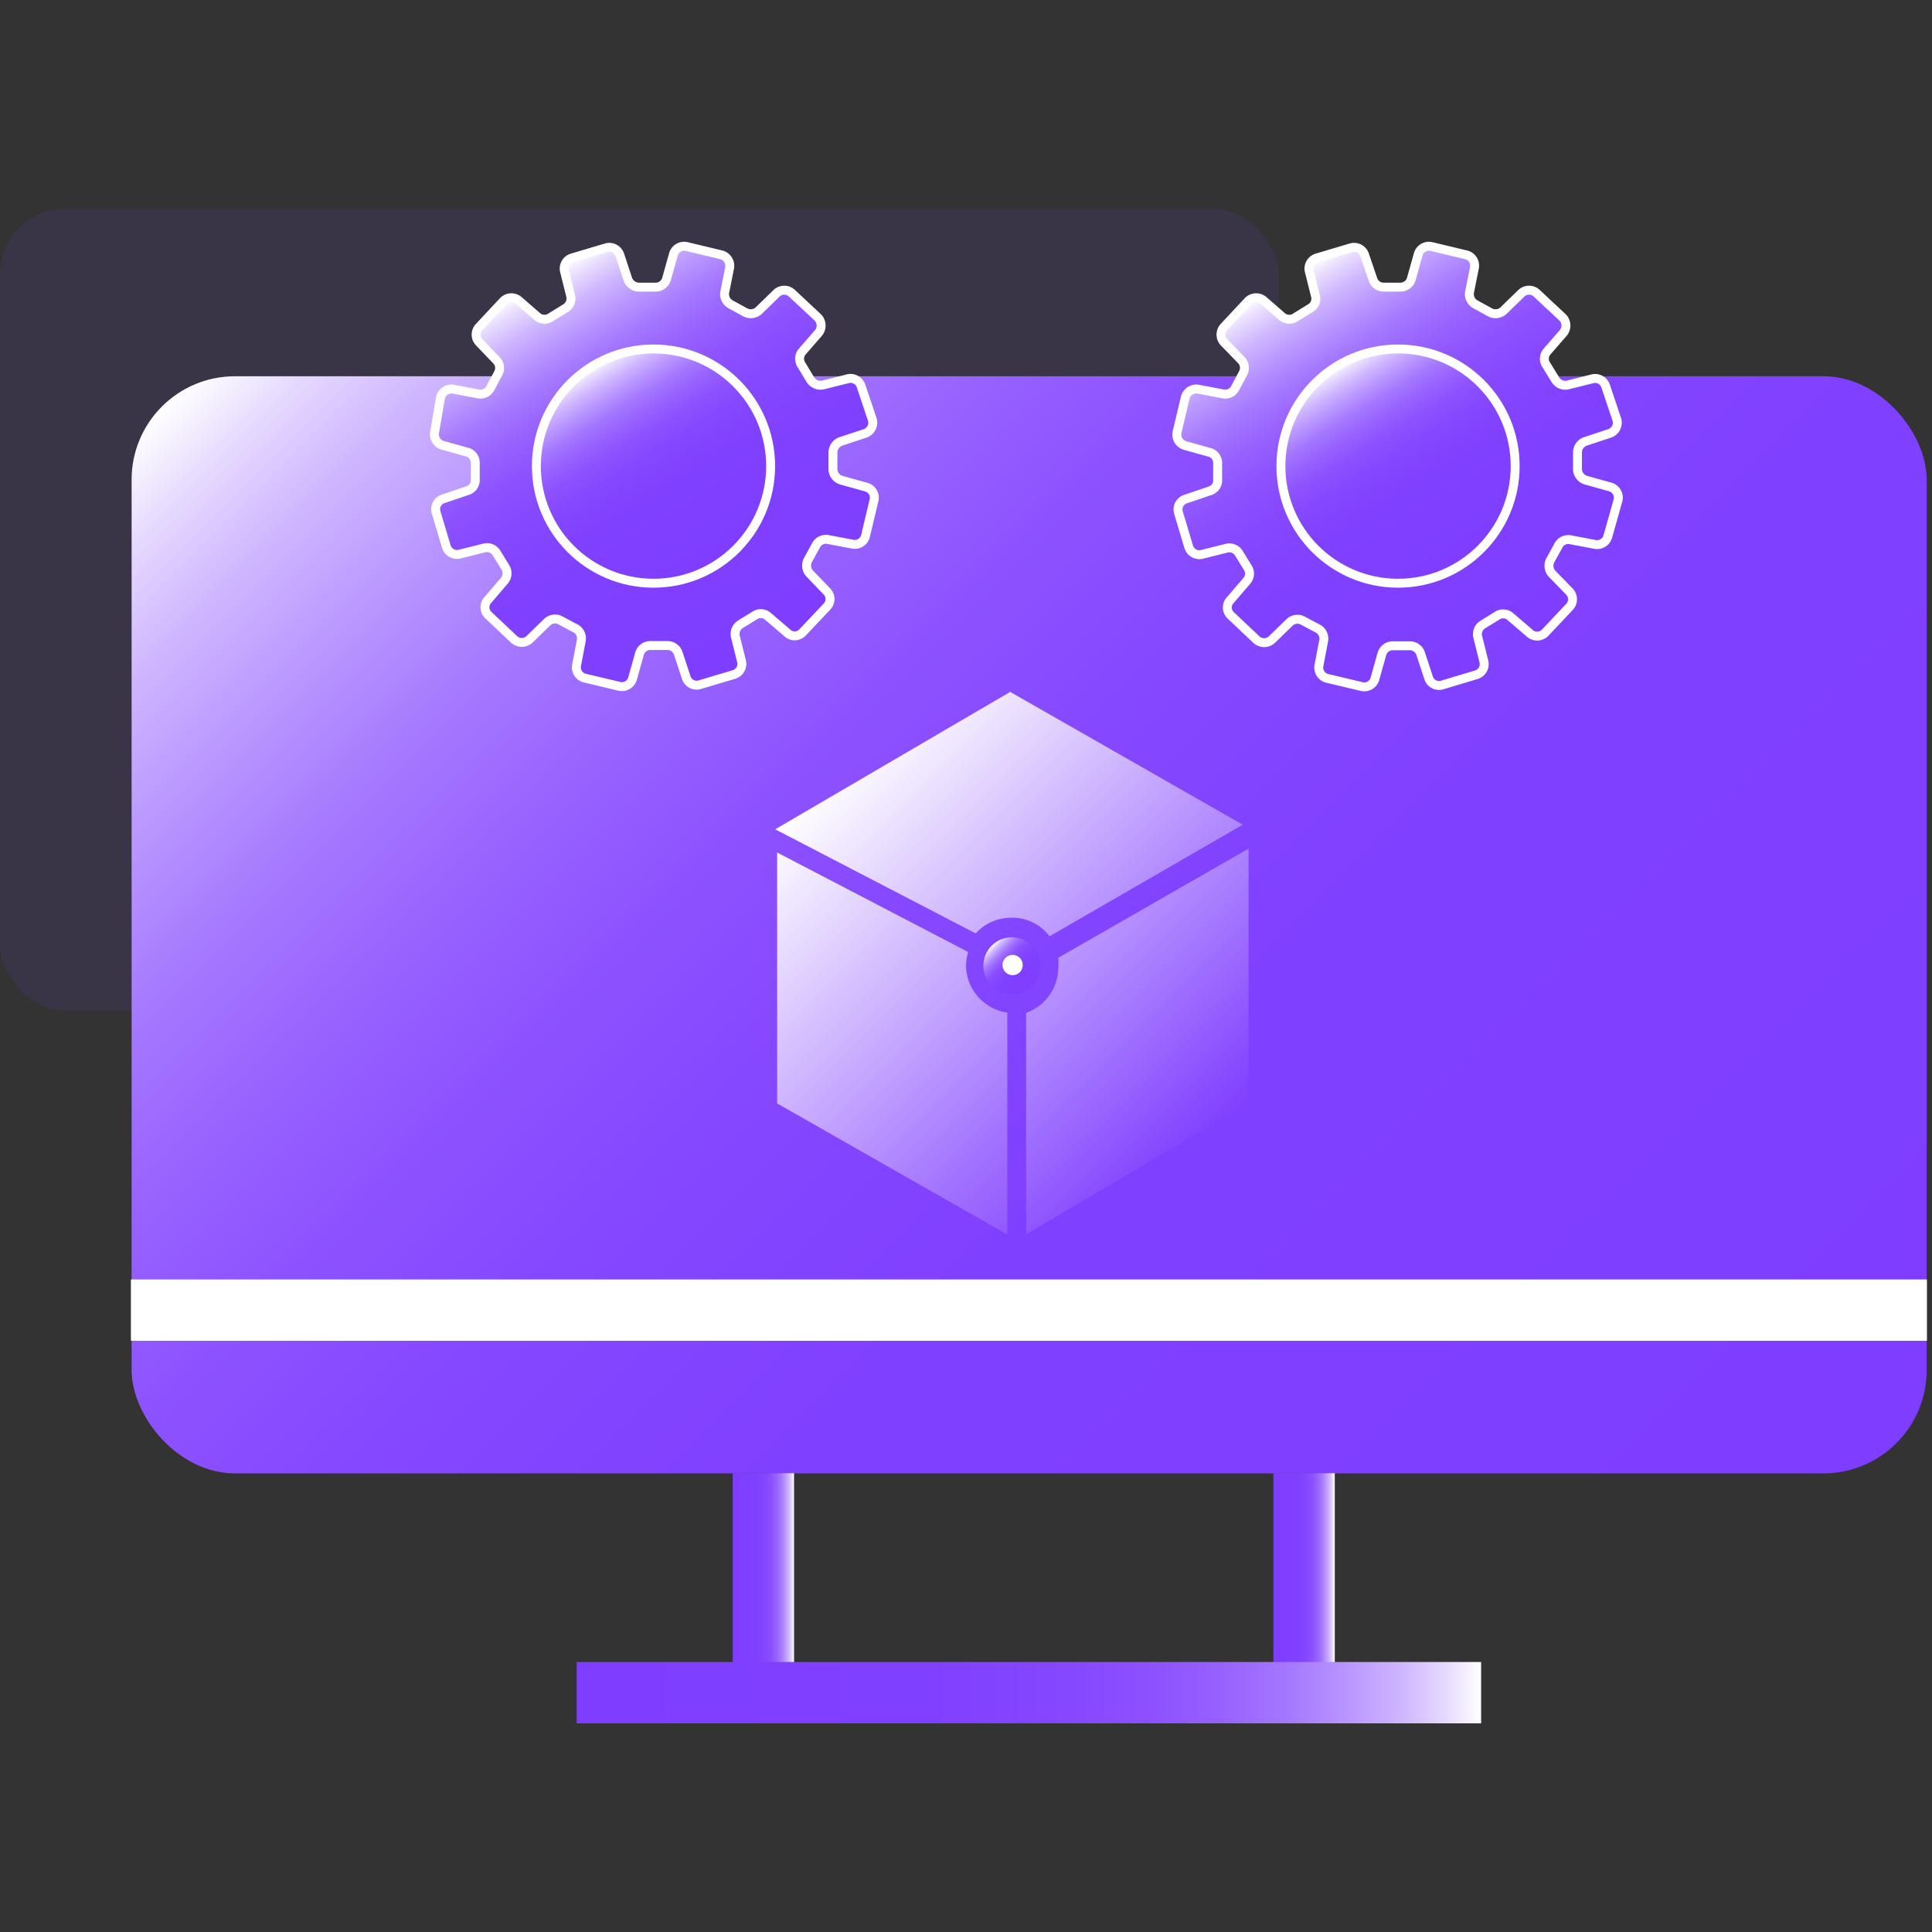
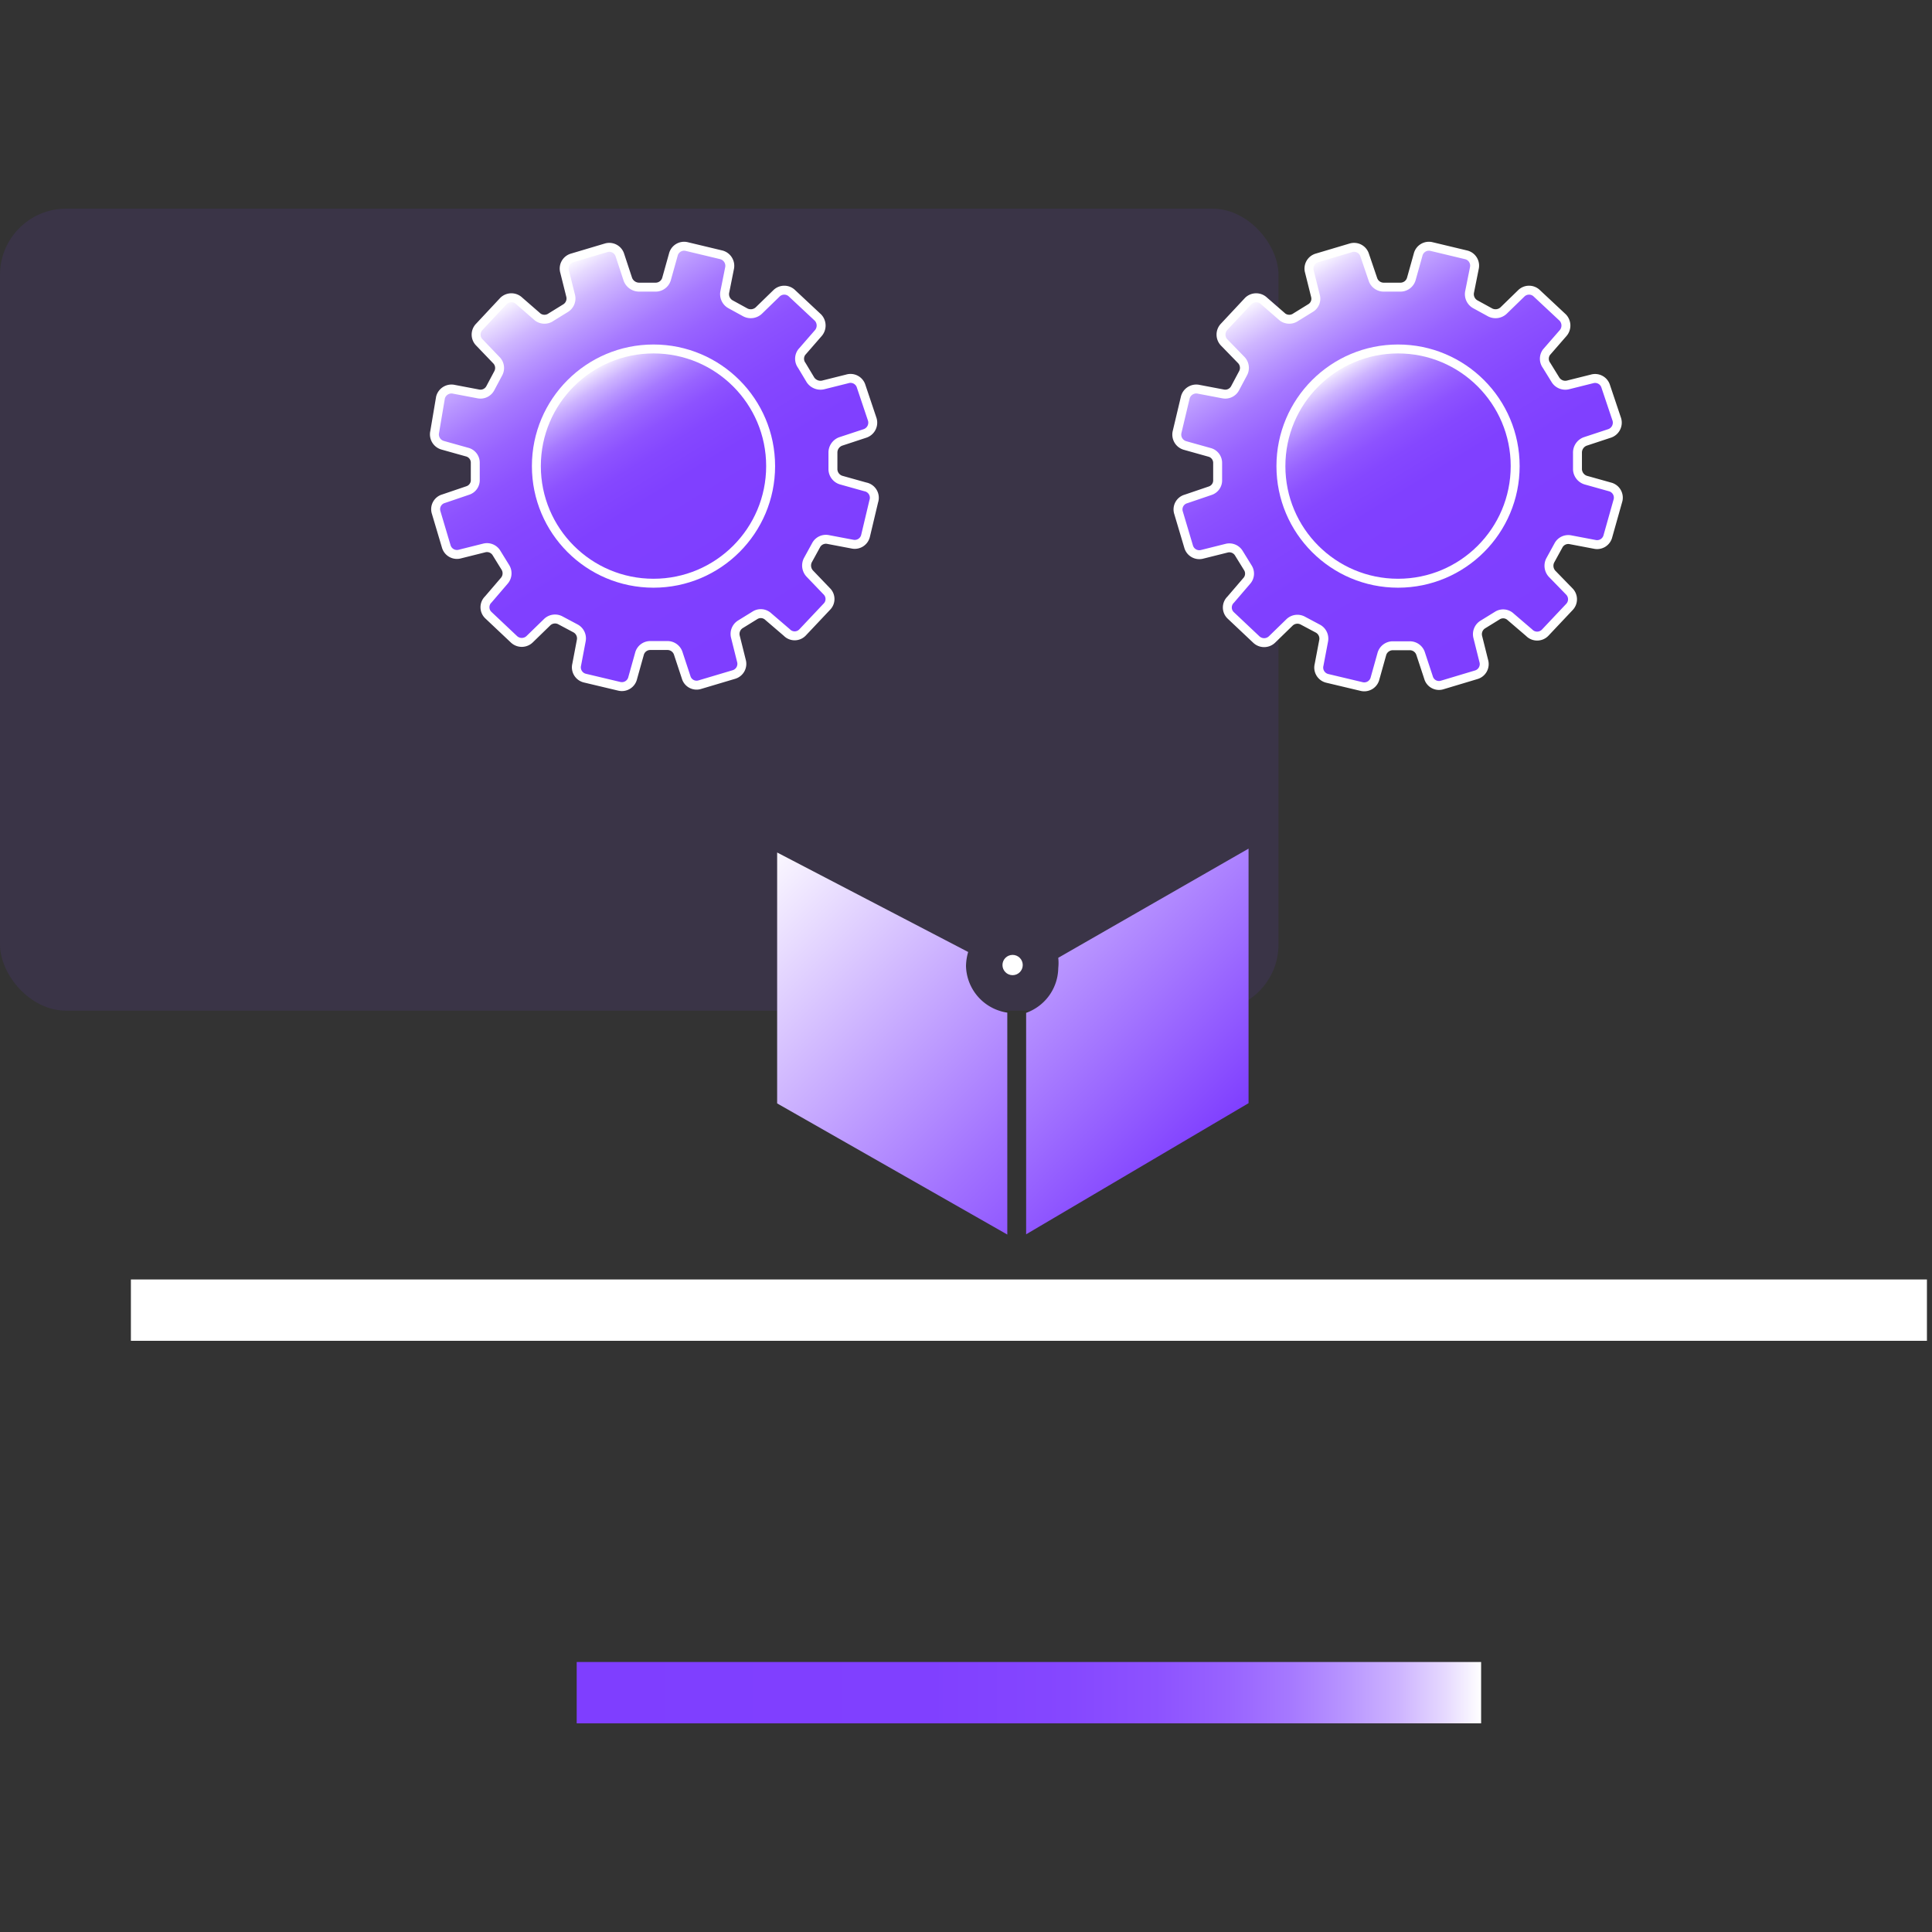
<svg xmlns="http://www.w3.org/2000/svg" xmlns:xlink="http://www.w3.org/1999/xlink" id="图层_1" data-name="图层 1" viewBox="0 0 80 80">
  <rect x="0" y="0" width="80" height="80" fill="#333333" stroke="none" />
  <defs>
    <style>.cls-1{fill:#7f3eff;opacity:0.1;}.cls-2{fill:url(#未命名的渐变_150);}.cls-3,.cls-4,.cls-5{fill:none;stroke-width:2.54px;}.cls-10,.cls-3,.cls-7,.cls-8,.cls-9{stroke:#fff;}.cls-10,.cls-3,.cls-4,.cls-5,.cls-7,.cls-8,.cls-9{stroke-miterlimit:10;}.cls-4{stroke:url(#未命名的渐变_150-2);}.cls-5{stroke:url(#未命名的渐变_150-3);}.cls-6{fill:url(#未命名的渐变_150-4);}.cls-10,.cls-7,.cls-8,.cls-9{stroke-width:0.37px;}.cls-7{fill:url(#未命名的渐变_150-5);}.cls-8{fill:url(#未命名的渐变_150-6);}.cls-9{fill:url(#未命名的渐变_150-7);}.cls-10{fill:url(#未命名的渐变_150-8);}.cls-11{fill:url(#未命名的渐变_59);}.cls-12{fill:url(#未命名的渐变_2);}.cls-13{fill:url(#未命名的渐变_62);}.cls-14{fill:url(#未命名的渐变_150-9);}.cls-15{fill:#fff;}</style>
    <linearGradient id="未命名的渐变_150" x1="71.3" y1="66.98" x2="13.93" y2="9.61" gradientUnits="userSpaceOnUse">
      <stop offset="0" stop-color="#7f3eff" />
      <stop offset="0.39" stop-color="#8040ff" />
      <stop offset="0.54" stop-color="#8547ff" />
      <stop offset="0.64" stop-color="#8d52ff" />
      <stop offset="0.72" stop-color="#9863ff" />
      <stop offset="0.79" stop-color="#a679ff" />
      <stop offset="0.85" stop-color="#b895ff" />
      <stop offset="0.91" stop-color="#ceb5ff" />
      <stop offset="0.96" stop-color="#e6d9ff" />
      <stop offset="1" stop-color="#fff" />
    </linearGradient>
    <linearGradient id="未命名的渐变_150-2" x1="30.34" y1="64.94" x2="32.88" y2="64.94" xlink:href="#未命名的渐变_150" />
    <linearGradient id="未命名的渐变_150-3" x1="52.73" y1="64.94" x2="55.27" y2="64.94" xlink:href="#未命名的渐变_150" />
    <linearGradient id="未命名的渐变_150-4" x1="23.88" y1="70.09" x2="61.33" y2="70.09" xlink:href="#未命名的渐变_150" />
    <linearGradient id="未命名的渐变_150-5" x1="71.58" y1="28.22" x2="58.74" y2="15.37" gradientTransform="translate(-31.28 -17) rotate(13.39)" xlink:href="#未命名的渐变_150" />
    <linearGradient id="未命名的渐变_150-6" x1="68.59" y1="25.22" x2="61.73" y2="18.37" gradientTransform="translate(-31.28 -17) rotate(13.39)" xlink:href="#未命名的渐变_150" />
    <linearGradient id="未命名的渐变_150-7" x1="101.57" y1="21.08" x2="88.73" y2="8.23" gradientTransform="translate(-31.28 -17) rotate(13.39)" xlink:href="#未命名的渐变_150" />
    <linearGradient id="未命名的渐变_150-8" x1="98.58" y1="18.08" x2="91.73" y2="11.23" gradientTransform="translate(-31.28 -17) rotate(13.39)" xlink:href="#未命名的渐变_150" />
    <linearGradient id="未命名的渐变_59" x1="45.45" y1="51.88" x2="30.04" y2="36.47" gradientUnits="userSpaceOnUse">
      <stop offset="0" stop-color="#7f3eff" />
      <stop offset="0.29" stop-color="#a272ff" />
      <stop offset="0.95" stop-color="#f8f4ff" />
      <stop offset="1" stop-color="#fff" />
    </linearGradient>
    <linearGradient id="未命名的渐变_2" x1="50.72" y1="46.72" x2="35.3" y2="31.31" gradientUnits="userSpaceOnUse">
      <stop offset="0" stop-color="#7f3eff" />
      <stop offset="0.65" stop-color="#d4beff" />
      <stop offset="1" stop-color="#fff" />
    </linearGradient>
    <linearGradient id="未命名的渐变_62" x1="52.45" y1="44.89" x2="37.03" y2="29.47" gradientUnits="userSpaceOnUse">
      <stop offset="0" stop-color="#7f3eff" />
      <stop offset="0.28" stop-color="#a070ff" />
      <stop offset="0.9" stop-color="#f2ebff" />
      <stop offset="1" stop-color="#fff" />
    </linearGradient>
    <linearGradient id="未命名的渐变_150-9" x1="42.74" y1="40.83" x2="41.07" y2="39.16" xlink:href="#未命名的渐变_150" />
  </defs>
  <title>2</title>
  <rect class="cls-1" y="8.64" width="52.94" height="33.21" rx="2.74" />
-   <rect class="cls-2" x="5.45" y="15.58" width="74.33" height="45.43" rx="4.28" />
  <line class="cls-3" x1="5.42" y1="54.25" x2="79.79" y2="54.25" />
-   <path class="cls-4" d="M31.61,61v7.88" />
-   <path class="cls-5" d="M54,61v7.88" />
  <rect class="cls-6" x="23.88" y="68.82" width="37.45" height="2.54" />
  <path class="cls-7" d="M35.83,20.16l-1-.28a.48.48,0,0,1-.34-.44l0-.7a.49.49,0,0,1,.32-.46l1-.33a.47.47,0,0,0,.31-.58L35.66,16a.46.46,0,0,0-.58-.31l-1,.25a.5.5,0,0,1-.52-.21l-.36-.6a.46.46,0,0,1,0-.55l.67-.77a.48.48,0,0,0,0-.66l-1.07-1a.46.46,0,0,0-.65,0l-.73.71a.49.49,0,0,1-.55.08l-.62-.34a.48.48,0,0,1-.24-.5l.2-1a.47.47,0,0,0-.35-.55l-1.42-.34a.46.46,0,0,0-.56.34l-.28,1a.47.47,0,0,1-.44.34l-.7,0a.5.5,0,0,1-.46-.32l-.33-1a.46.46,0,0,0-.57-.31l-1.41.42a.46.46,0,0,0-.31.57l.25,1a.47.47,0,0,1-.21.51l-.6.37a.47.47,0,0,1-.55,0l-.77-.67a.47.47,0,0,0-.65,0l-1,1.07a.46.46,0,0,0,0,.65l.7.73a.46.46,0,0,1,.08.55l-.33.62a.46.46,0,0,1-.5.23l-1-.19a.47.47,0,0,0-.56.34L18,17.88a.47.47,0,0,0,.34.56l1,.28a.45.45,0,0,1,.34.44l0,.7a.45.45,0,0,1-.31.45l-1,.34a.45.45,0,0,0-.31.57l.42,1.41a.46.46,0,0,0,.57.31l1-.25a.46.46,0,0,1,.51.21l.37.6a.47.47,0,0,1-.05.55l-.66.77a.45.45,0,0,0,0,.65l1.06,1a.47.47,0,0,0,.65,0l.73-.71a.47.47,0,0,1,.55-.07l.62.33a.47.47,0,0,1,.24.5l-.19,1a.46.46,0,0,0,.34.56l1.43.34a.46.46,0,0,0,.55-.35l.28-1a.46.46,0,0,1,.44-.34l.7,0a.47.47,0,0,1,.46.31l.33,1a.45.45,0,0,0,.57.31l1.41-.42a.46.46,0,0,0,.31-.57l-.25-1a.47.47,0,0,1,.21-.51l.6-.37a.45.45,0,0,1,.55.05l.77.66a.45.45,0,0,0,.65,0l1-1.06a.45.45,0,0,0,0-.65l-.7-.73a.49.49,0,0,1-.08-.55l.34-.62a.46.46,0,0,1,.5-.24l1,.19a.46.46,0,0,0,.55-.34l.34-1.43A.46.46,0,0,0,35.83,20.16Z" />
  <circle class="cls-8" cx="27.06" cy="19.3" r="4.85" />
  <path class="cls-9" d="M66.66,20.16l-1-.28a.49.49,0,0,1-.34-.44l0-.7a.49.49,0,0,1,.32-.46l1-.33a.47.47,0,0,0,.31-.58L66.49,16a.46.46,0,0,0-.57-.31l-1,.25a.48.48,0,0,1-.51-.21l-.37-.6a.46.46,0,0,1,0-.55l.67-.77a.48.48,0,0,0,0-.66l-1.07-1a.46.46,0,0,0-.65,0l-.73.71a.49.49,0,0,1-.55.08l-.62-.34a.48.48,0,0,1-.24-.5l.2-1a.46.46,0,0,0-.35-.55l-1.42-.34a.46.46,0,0,0-.56.34l-.28,1a.47.47,0,0,1-.44.34l-.7,0a.47.47,0,0,1-.45-.32l-.34-1a.46.46,0,0,0-.57-.31l-1.41.42a.46.46,0,0,0-.31.57l.25,1a.45.45,0,0,1-.21.51l-.6.37a.47.47,0,0,1-.55,0l-.77-.67a.47.47,0,0,0-.65,0l-1,1.07a.47.47,0,0,0,0,.65l.71.73a.47.47,0,0,1,.07.55l-.33.62a.46.46,0,0,1-.5.23l-1-.19a.47.47,0,0,0-.56.34l-.34,1.43a.47.47,0,0,0,.34.56l1,.28a.45.45,0,0,1,.34.44l0,.7a.45.45,0,0,1-.31.45l-1,.34a.45.45,0,0,0-.31.57l.42,1.41a.46.46,0,0,0,.57.31l1-.25a.46.46,0,0,1,.51.21l.37.6a.45.45,0,0,1-.05.55l-.66.77a.45.45,0,0,0,0,.65l1.06,1a.47.47,0,0,0,.65,0l.73-.71a.47.47,0,0,1,.55-.07l.62.33a.47.47,0,0,1,.24.5l-.19,1a.46.46,0,0,0,.34.56l1.43.34a.46.46,0,0,0,.55-.35l.28-1a.47.47,0,0,1,.44-.34l.7,0a.47.47,0,0,1,.46.31l.33,1a.45.45,0,0,0,.58.31l1.4-.42a.46.46,0,0,0,.31-.57l-.25-1a.47.47,0,0,1,.21-.51l.6-.37a.45.45,0,0,1,.55.05l.77.66a.46.46,0,0,0,.66,0l1-1.06a.46.46,0,0,0,0-.65l-.71-.73a.49.49,0,0,1-.08-.55l.34-.62a.46.46,0,0,1,.5-.24l1,.19a.46.46,0,0,0,.55-.34L67,20.71A.46.46,0,0,0,66.66,20.16Z" />
  <circle class="cls-10" cx="57.89" cy="19.3" r="4.85" />
  <path class="cls-11" d="M40,40a2.2,2.2,0,0,1,.09-.58l-7.91-4.12,0,10.39,9.53,5.43V41.93A2,2,0,0,1,40,40Z" />
  <path class="cls-12" d="M51.7,35.14l-7.88,4.52a2,2,0,0,1,0,.43,2,2,0,0,1-1.33,1.85v9.17l9.21-5.43Z" />
-   <path class="cls-13" d="M41.91,38a1.93,1.93,0,0,1,1.55.77l8-4.62-9.63-5.5-9.73,5.69,8.3,4.31A2,2,0,0,1,41.91,38Z" />
-   <circle class="cls-14" cx="41.9" cy="39.99" r="1.18" />
  <circle class="cls-15" cx="41.93" cy="39.96" r="0.42" />
</svg>